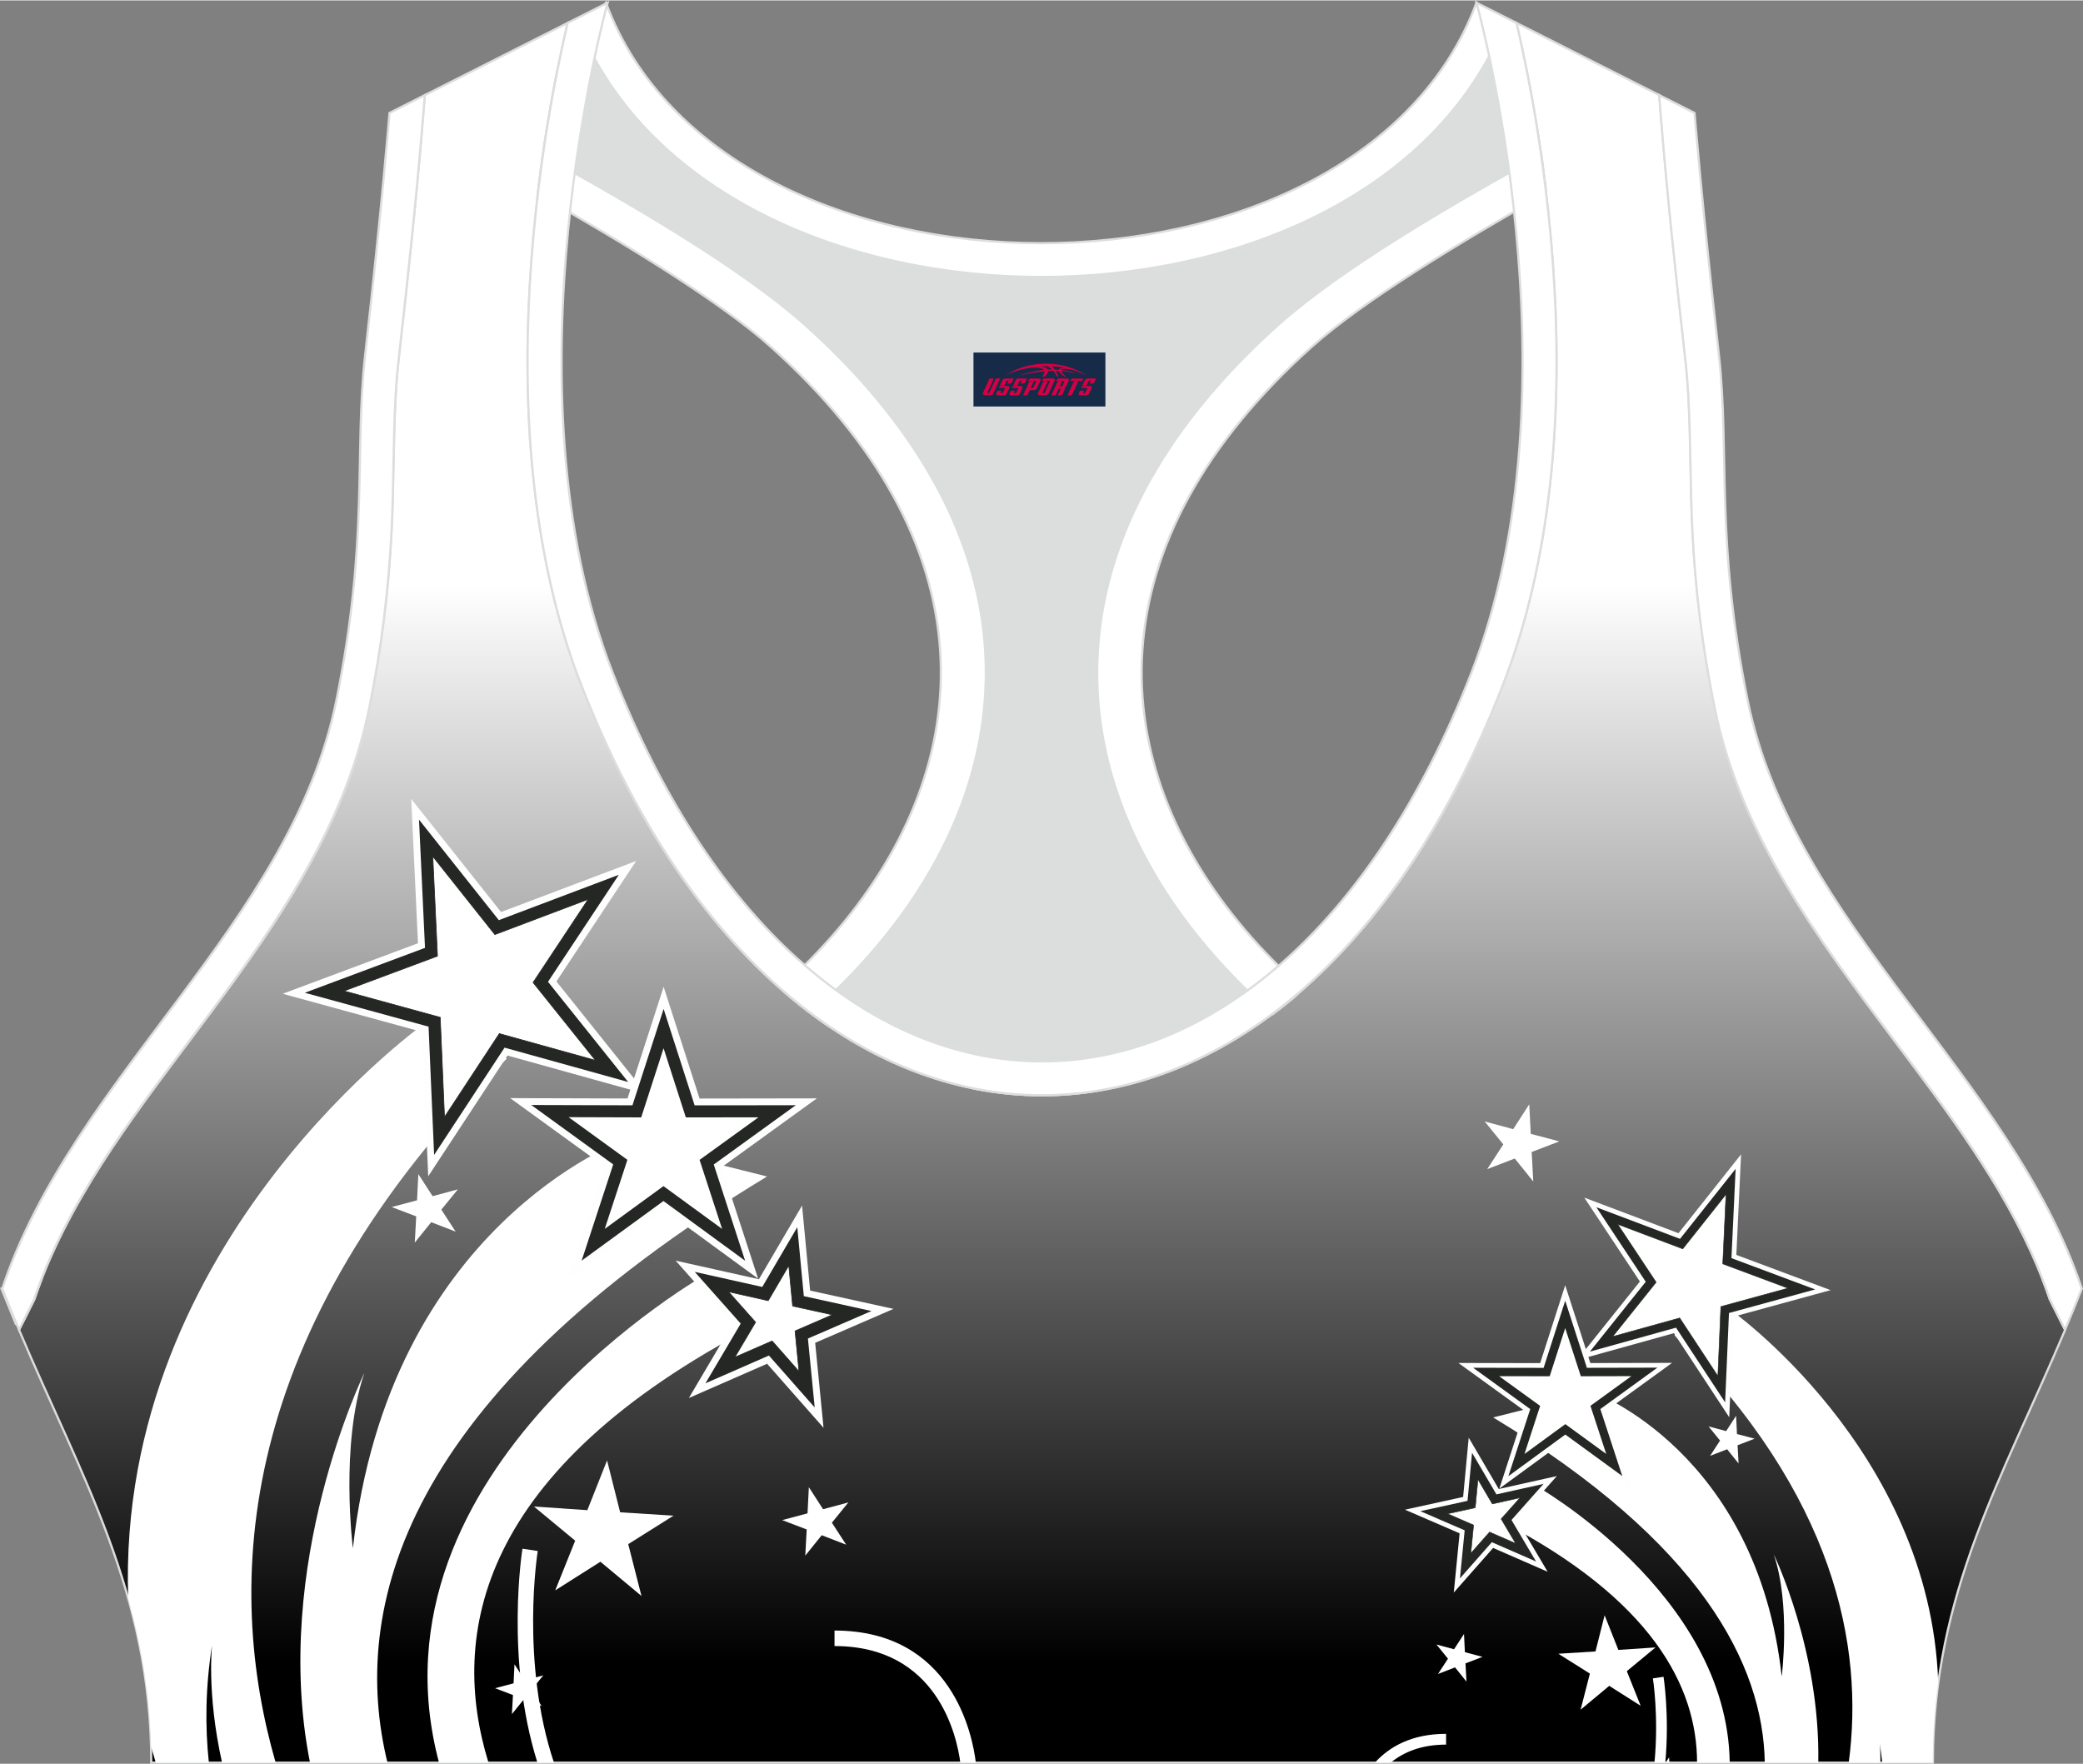
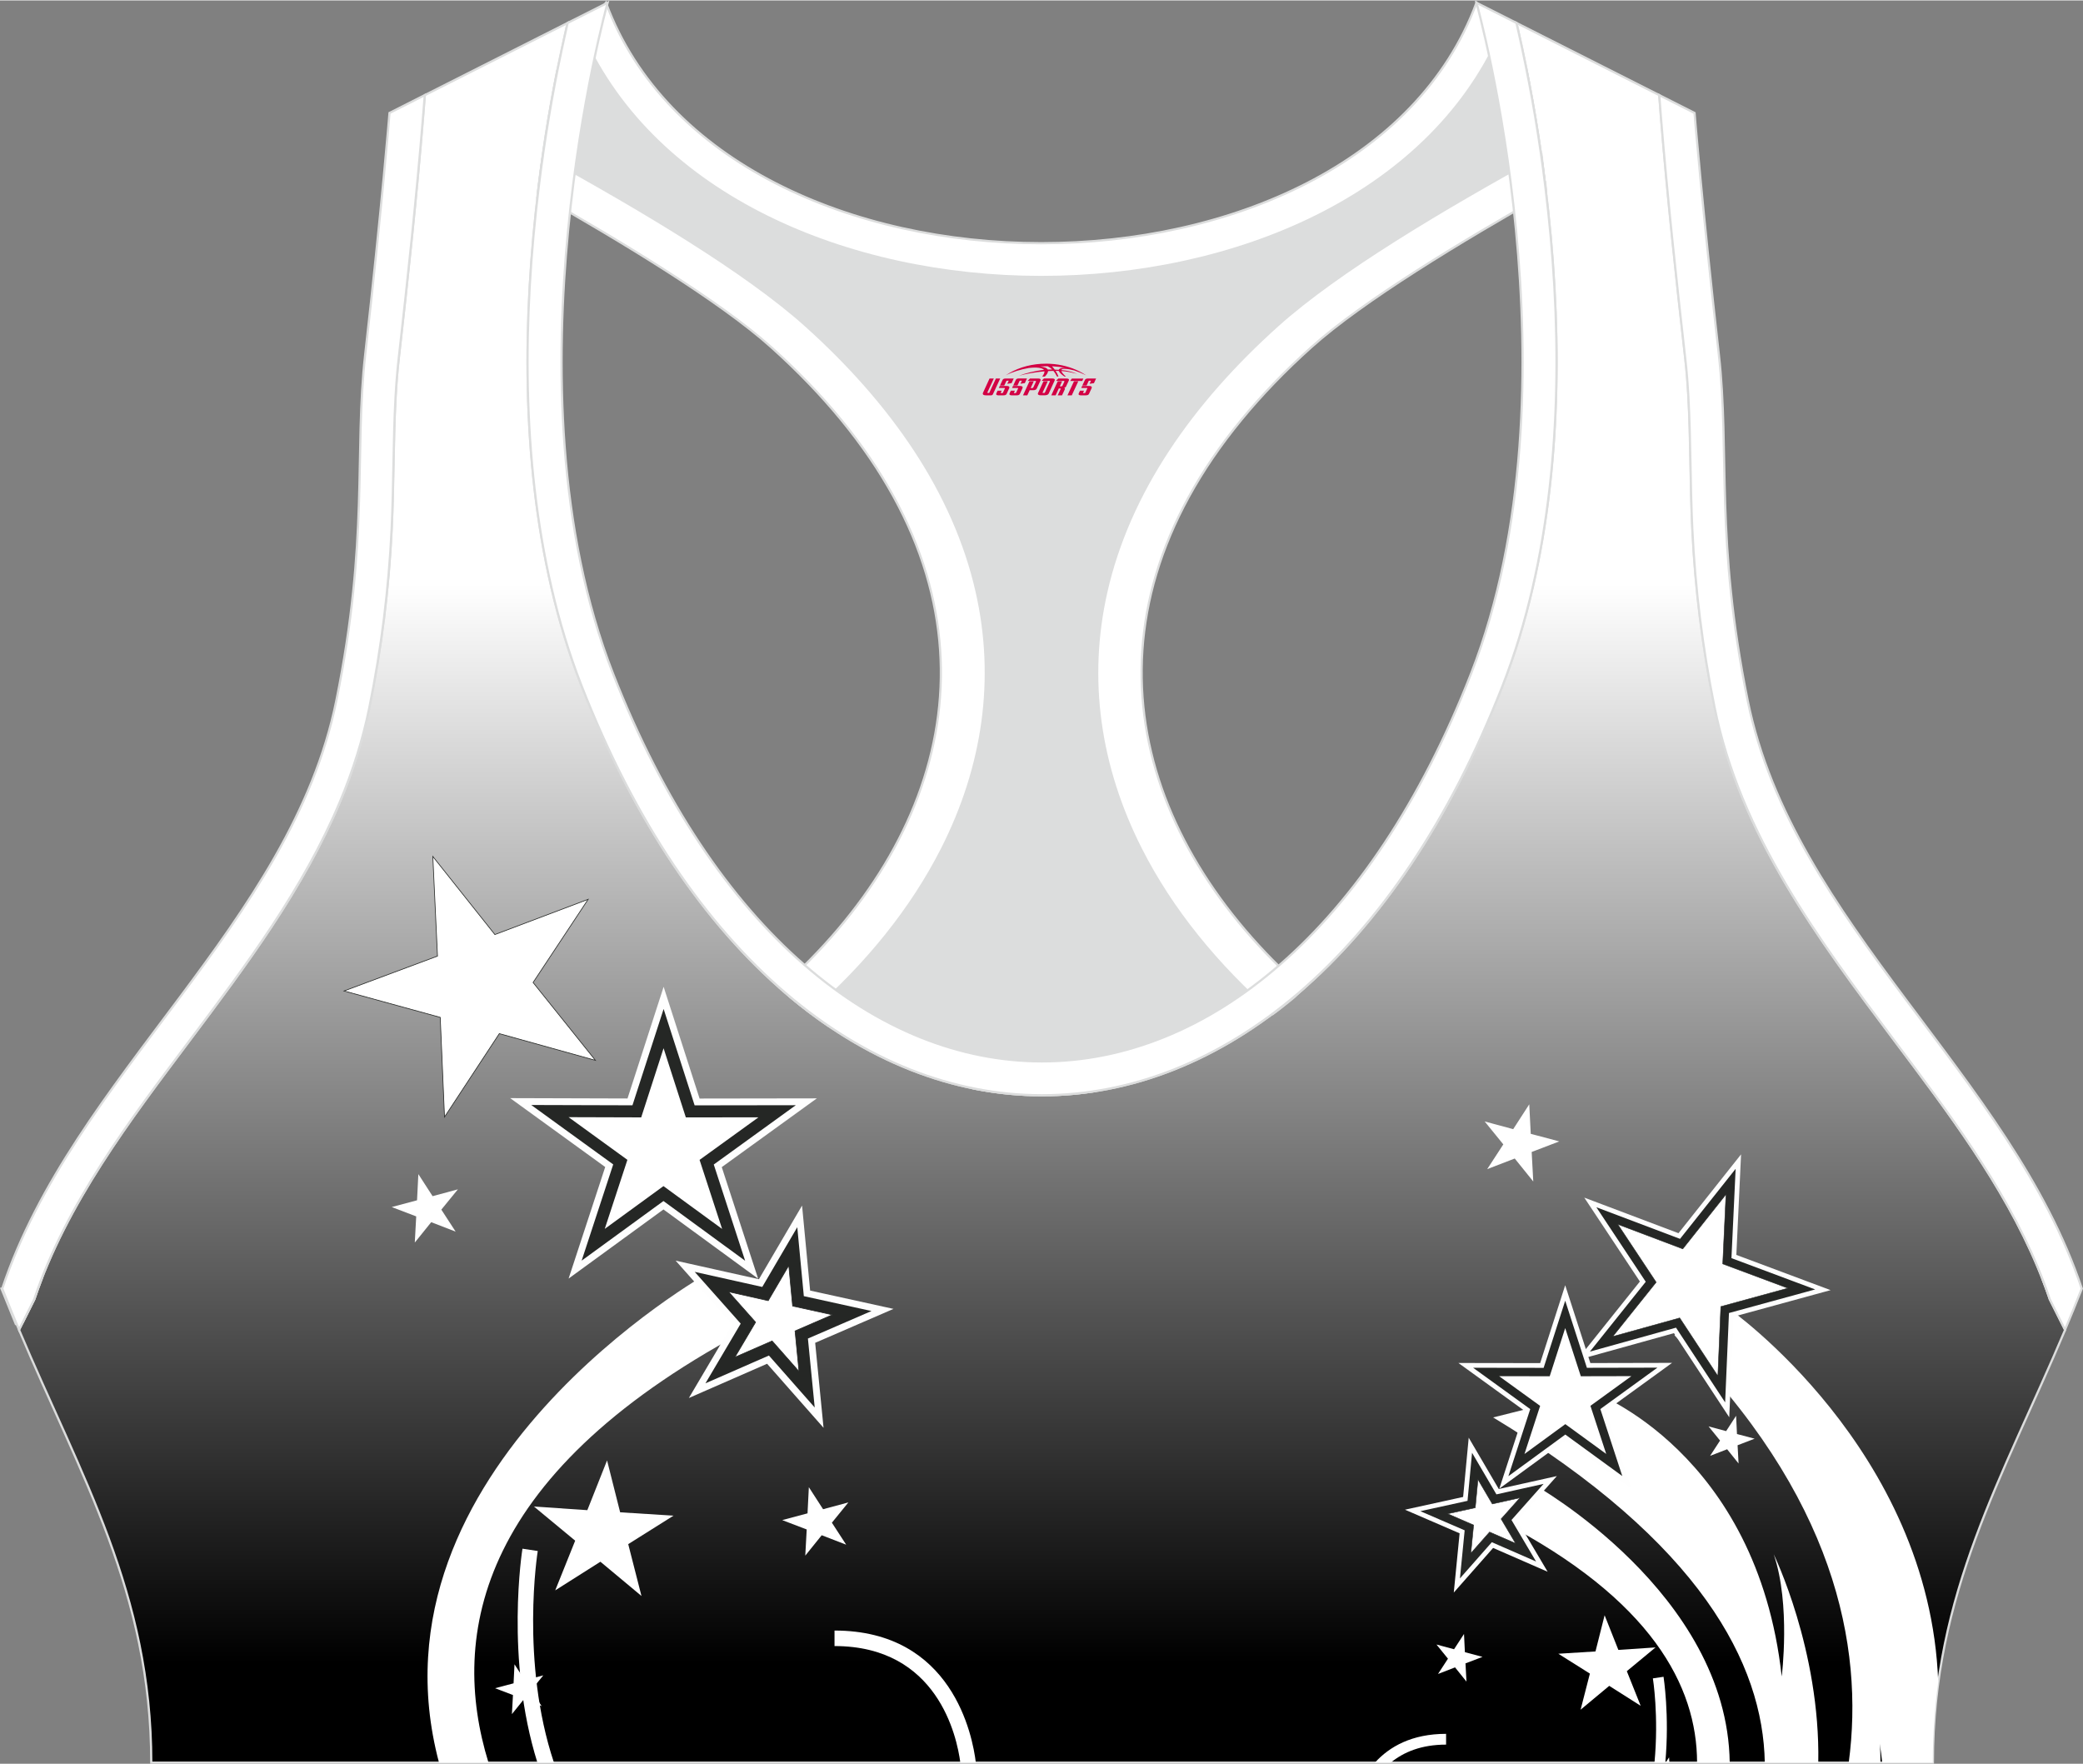
<svg xmlns="http://www.w3.org/2000/svg" version="1.1" id="图层_1" x="0px" y="0px" width="378.8px" height="320.8px" viewBox="0 0 378.95 320.77" enable-background="new 0 0 378.95 320.77" xml:space="preserve">
  <rect x="0" y="0" width="378.95" height="320.77" fill="#808080" stroke="none" />
  <g>
    <linearGradient id="SVGID_1_" gradientUnits="userSpaceOnUse" x1="189.584" y1="214.969" x2="189.584" y2="18.788" gradientTransform="matrix(1 0 0 -1 0 321.125)">
      <stop offset="0" style="stop-color:#FFFFFF" />
      <stop offset="1" style="stop-color:#000000" />
    </linearGradient>
    <path fill-rule="evenodd" clip-rule="evenodd" fill="url(#SVGID_1_)" stroke="#DCDDDD" stroke-width="0.4" stroke-miterlimit="22.926" d="   M275.88,4.09l25.98,13.13l0.3,3.74c1.19,14.71,2.78,29.47,4.44,44.13c0.27,2.35,0.45,4.72,0.58,7.08   c0.43,7.96,0.33,15.95,0.71,23.93c0.52,11,1.86,21.69,4.05,32.49c4.72,23.22,18.82,42.1,32.73,60.65   c9.62,12.83,19.79,26.21,26.01,41.09c0.82,1.96,1.57,3.94,2.24,5.95l2.78,5.55c-11.28,26.72-24.06,47.88-24.06,78.74H189.83h-0.52   H27.52c0-30.86-12.78-52.02-24.06-78.74l2.78-5.55c5.76-17.31,17.41-32.6,28.24-47.04c10.28-13.7,20.75-27.66,27.41-43.56   c2.31-5.52,4.13-11.22,5.32-17.09c2.19-10.79,3.53-21.49,4.05-32.49c0.38-7.97,0.28-15.97,0.71-23.93   c0.13-2.37,0.31-4.73,0.58-7.08c1.66-14.66,3.25-29.42,4.44-44.13l0.3-3.74l25.98-13.13c-0.37,1.57-0.71,3.15-1.05,4.71   c-1.78,8.29-3.18,16.69-4.21,25.1c-2.93,23.86-3.13,49.43,2.32,72.94c1.4,6.05,3.2,12.02,5.46,17.81   c38.8,99.35,128.77,99.35,167.57,0c2.26-5.79,4.06-11.76,5.46-17.81c5.45-23.5,5.26-49.08,2.32-72.94   c-1.03-8.41-2.43-16.81-4.21-25.1C276.59,7.24,276.25,5.67,275.88,4.09z" />
    <g>
      <g>
-         <path fill-rule="evenodd" clip-rule="evenodd" fill="#FFFFFF" d="M38,320.57c-0.7-6.53-0.64-13.7,0.59-21.43     c0,0-1.03,8.7,1.81,21.43h9.75c-9.19-31.9-7.91-78.26,42.05-128.08l-14.15-7c0,0-56.95,39.8-54.73,105.19     c2.34,8.34,3.89,17.12,4.16,26.86c0.28,1.01,0.55,2.02,0.86,3.04H38V320.57z" />
-         <path fill-rule="evenodd" clip-rule="evenodd" fill="#FFFFFF" d="M70.49,320.57c-6.81-27.95,2.48-66.39,69.06-106.63l-26.21-6.55     c0,0-42.65,15.54-49.14,74.18c0,0-2.38-18.77,2.08-31.88c0,0-17.04,34.88-9.88,70.88H70.49z" />
        <path fill-rule="evenodd" clip-rule="evenodd" fill="#FFFFFF" d="M88.87,320.57c-7.17-23.22-1.98-53.25,48.59-79.52l-8.64-9.53     c0,0-63.2,35.43-48.95,89.06h9V320.57z" />
-         <polygon fill-rule="evenodd" clip-rule="evenodd" fill="#252725" stroke="#FEFEFE" stroke-width="1.238" stroke-miterlimit="22.926" points="     75.52,147.14 90.95,166.57 114.16,157.8 100.46,178.49 115.96,197.86 92.06,191.22 78.44,211.96 77.37,187.16 53.44,180.61      76.68,171.93    " />
        <polygon fill-rule="evenodd" clip-rule="evenodd" fill="#FFFFFF" stroke="#252725" stroke-width="0.124" stroke-miterlimit="22.926" points="     78.74,155.72 79.59,173.85 62.59,180.19 80.09,184.99 80.87,203.12 90.84,187.95 108.32,192.81 96.98,178.65 107,163.52      90.03,169.93    " />
        <polygon fill-rule="evenodd" clip-rule="evenodd" fill="#252725" stroke="#FEFEFE" stroke-width="1.238" stroke-miterlimit="22.926" points="     145.48,221.2 146.81,235.2 160.55,238.22 147.64,243.81 149.02,257.81 139.72,247.26 126.83,252.9 133.99,240.78 124.65,230.27      138.37,233.33    " />
        <polygon fill-rule="evenodd" clip-rule="evenodd" fill="#FFFFFF" stroke="#252725" stroke-width="0.124" stroke-miterlimit="22.926" points="     143.5,230.14 139.76,236.53 132.54,234.91 137.46,240.45 133.69,246.82 140.47,243.86 145.36,249.41 144.64,242.04 151.43,239.1      144.2,237.51    " />
        <polygon fill-rule="evenodd" clip-rule="evenodd" fill="#252725" stroke="#FEFEFE" stroke-width="1.238" stroke-miterlimit="22.926" points="     120.73,181.45 126.82,200.38 146.69,200.35 130.58,212 136.74,230.9 120.7,219.17 104.63,230.88 110.83,211.98 94.73,200.31      114.61,200.37    " />
        <polygon fill-rule="evenodd" clip-rule="evenodd" fill="#FFFFFF" points="120.72,190.61 116.65,203.19 103.44,203.15      114.14,210.91 110.02,223.47 120.7,215.69 131.37,223.48 127.27,210.92 137.98,203.18 124.77,203.19    " />
        <polygon fill-rule="evenodd" clip-rule="evenodd" fill="#FFFFFF" points="110.44,265.59 112.82,275.03 122.53,275.64      114.29,280.82 116.7,290.25 109.23,284.02 101.01,289.23 104.64,280.19 97.14,273.98 106.85,274.64    " />
        <polygon fill-rule="evenodd" clip-rule="evenodd" fill="#FFFFFF" points="76.11,213.51 78.7,217.52 83.3,216.28 80.29,219.97      82.89,223.97 78.45,222.25 75.46,225.96 75.72,221.2 71.27,219.5 75.87,218.27    " />
        <polygon fill-rule="evenodd" clip-rule="evenodd" fill="#FFFFFF" points="147.15,270.46 149.74,274.47 154.34,273.23      151.34,276.92 153.94,280.92 149.49,279.2 146.5,282.91 146.76,278.15 142.31,276.45 146.91,275.22    " />
        <polygon fill-rule="evenodd" clip-rule="evenodd" fill="#FFFFFF" points="93.6,302.68 95.49,305.59 98.84,304.69 96.65,307.38      98.54,310.29 95.31,309.04 93.13,311.74 93.32,308.27 90.07,307.03 93.43,306.14    " />
        <path fill-rule="evenodd" clip-rule="evenodd" fill="#FFFFFF" d="M97.83,282.07c-0.02,0.11-3.21,20.07,2.95,38.5h-3.01     c-5.93-18.89-2.74-38.81-2.72-38.92L97.83,282.07L97.83,282.07z M174.71,320.57c-0.63-4.78-4.15-21.21-22.89-21.21v-2.82     c21.45,0,25.12,19.13,25.71,24.03H174.71z" />
      </g>
      <g>
        <path fill-rule="evenodd" clip-rule="evenodd" fill="#FFFFFF" d="M342.42,320.57c-0.11-1.13-0.26-2.27-0.45-3.43     c0,0,0.15,1.25,0.13,3.43h-5.77c2.82-21.2-2.51-48.63-31.71-77.75l9.86-4.88c0,0,36.61,25.59,38.13,67.98     c-0.64,4.66-0.99,9.52-0.99,14.65H342.42z" />
        <path fill-rule="evenodd" clip-rule="evenodd" fill="#FFFFFF" d="M321.06,320.57c-0.31-17.91-11.6-39.94-49.42-62.8l18.26-4.57     c0,0,29.72,10.83,34.24,51.69c0,0,1.66-13.08-1.45-22.21c0,0,8.48,17.37,8.1,37.89L321.06,320.57L321.06,320.57z" />
        <path fill-rule="evenodd" clip-rule="evenodd" fill="#FFFFFF" d="M308.74,320.57c-0.01-13.92-8.31-29.7-35.65-43.91l6.02-6.64     c0,0,35.16,19.7,35.57,50.55L308.74,320.57L308.74,320.57z" />
        <polygon fill-rule="evenodd" clip-rule="evenodd" fill="#252725" stroke="#FEFEFE" stroke-width="0.863" stroke-miterlimit="22.926" points="     316.25,211.23 305.5,224.77 289.32,218.66 298.87,233.07 288.07,246.57 304.72,241.94 314.22,256.39 314.96,239.11      331.63,234.55 315.44,228.5    " />
        <polygon fill-rule="evenodd" clip-rule="evenodd" fill="#FFFFFF" stroke="#252725" stroke-width="0.086" stroke-miterlimit="22.926" points="     314,217.2 313.41,229.84 325.26,234.26 313.06,237.6 312.52,250.23 305.58,239.67 293.4,243.05 301.3,233.18 294.31,222.64      306.14,227.11    " />
        <polygon fill-rule="evenodd" clip-rule="evenodd" fill="#252725" stroke="#FEFEFE" stroke-width="0.863" stroke-miterlimit="22.926" points="     267.5,262.83 266.58,272.59 257,274.69 266,278.58 265.04,288.34 271.52,280.99 280.5,284.91 275.51,276.48 282.02,269.15      272.45,271.28    " />
        <polygon fill-rule="evenodd" clip-rule="evenodd" fill="#FFFFFF" stroke="#252725" stroke-width="0.086" stroke-miterlimit="22.926" points="     268.88,269.06 271.49,273.51 276.52,272.39 273.09,276.24 275.72,280.68 270.99,278.62 267.58,282.48 268.09,277.35      263.36,275.3 268.39,274.2    " />
        <polygon fill-rule="evenodd" clip-rule="evenodd" fill="#252725" stroke="#FEFEFE" stroke-width="0.863" stroke-miterlimit="22.926" points="     284.75,235.13 280.51,248.32 266.66,248.3 277.88,256.42 273.59,269.59 284.77,261.42 295.96,269.57 291.65,256.41      302.86,248.28 289.01,248.31    " />
        <polygon fill-rule="evenodd" clip-rule="evenodd" fill="#FFFFFF" points="284.75,241.52 287.59,250.28 296.79,250.26      289.34,255.66 292.21,264.41 284.77,258.99 277.34,264.42 280.19,255.67 272.73,250.27 281.93,250.28    " />
        <polygon fill-rule="evenodd" clip-rule="evenodd" fill="#FFFFFF" points="291.92,293.76 290.26,300.34 283.5,300.76      289.24,304.37 287.55,310.94 292.76,306.6 298.48,310.23 295.96,303.93 301.18,299.61 294.42,300.06    " />
        <polygon fill-rule="evenodd" clip-rule="evenodd" fill="#FFFFFF" points="278.21,200.81 275.29,205.33 270.1,203.93      273.49,208.1 270.56,212.6 275.57,210.67 278.94,214.85 278.65,209.48 283.67,207.56 278.48,206.18    " />
        <polygon fill-rule="evenodd" clip-rule="evenodd" fill="#FFFFFF" points="315.84,257.47 314.03,260.26 310.83,259.4      312.92,261.98 311.11,264.76 314.21,263.56 316.29,266.15 316.11,262.83 319.21,261.64 316,260.79    " />
        <polygon fill-rule="evenodd" clip-rule="evenodd" fill="#FFFFFF" points="266.34,297.16 264.53,299.94 261.33,299.08      263.42,301.66 261.61,304.44 264.71,303.24 266.79,305.83 266.61,302.51 269.71,301.33 266.5,300.47    " />
        <polygon fill-rule="evenodd" clip-rule="evenodd" fill="#FFFFFF" points="303.65,319.6 303.02,320.57 303.7,320.57    " />
        <path fill-rule="evenodd" clip-rule="evenodd" fill="#FFFFFF" d="M300.7,305.24c0.01,0.05,1.1,6.85,0.29,15.33h1.97     c0.79-8.67-0.32-15.56-0.32-15.62L300.7,305.24L300.7,305.24z M253.01,320.57c2.33-1.92,5.57-3.28,10.07-3.28v-1.96     c-6.21,0-10.29,2.31-12.95,5.24H253.01z" />
      </g>
    </g>
    <path fill-rule="evenodd" clip-rule="evenodd" fill="#DCDDDD" stroke="#DCDDDD" stroke-width="0.4" stroke-miterlimit="22.926" d="   M272.82,6.29l4.81,5.93c1.38,6.84,2.5,13.75,3.37,20.66c-23.16,11.23-48.23,28.16-60.89,46.31C187.73,125.59,209.87,155,234.42,180   l-35.08,18.39c-7.43,1.17-14.92,1.01-22.33-0.49l-26.37-11.4c-2.34-1.59-4.64-3.34-6.91-5.24c24.08-18.14,42.84-49.69,20.18-96.74   c-7.93-16.46-34.11-33.18-50.68-43.36c-3.5-2.15-9.7-3.69-15.48-5.29c0.08-0.66,0.15-1.31,0.23-1.97c0.87-7.08,2-14.15,3.39-21.16   l4.64-6.46C132.4,64.97,246.46,64.97,272.82,6.29z" />
    <path fill-rule="evenodd" clip-rule="evenodd" fill="#FFFFFF" stroke="#DCDDDD" stroke-width="0.4" stroke-miterlimit="22.926" d="   M2.87,240.76l-2.6-6.42c2.5-0.56,4.91-1.1,7.24-1.61c-0.45,1.18-0.88,2.36-1.28,3.55l-2.1,4.19L2.87,240.76L2.87,240.76z    M141.93,179.69c30.74-27.32,41.6-66.24,11.11-103.39c-3.65-4.45-7.9-8.88-12.77-13.25c-9.24-8.3-27.12-19.14-42.42-27.81   c0.05-0.45,0.11-0.89,0.16-1.34c0.23-1.9,0.49-3.8,0.76-5.69c17.71,9.72,36.87,21.12,47.76,30.89   c15.63,14.03,27.05,30.34,31.16,48.5c3.58,15.81,1.29,31.74-6.29,46.7c-5.55,10.96-13.75,21.06-23.88,29.93   C145.62,182.82,143.76,181.31,141.93,179.69z" />
    <path fill-rule="evenodd" clip-rule="evenodd" fill="#FFFFFF" stroke="#DCDDDD" stroke-width="0.4" stroke-miterlimit="22.926" d="   M375.99,240.76l2.6-6.42c-2.39-0.54-4.7-1.05-6.93-1.54l0.01,0.03l0.01,0.03l0.02,0.05v0.01l0.02,0.04l0.02,0.05v0.01l0.02,0.05   l0.01,0.03l0.01,0.02l0.04,0.11l0.02,0.05l0,0l0.02,0.05l0.02,0.04v0.01l0.02,0.05l0.01,0.03l0.01,0.03l0.02,0.05v0.01l0.02,0.04   l0.02,0.05l0,0l0.02,0.05l0.01,0.03l0.01,0.02l0.03,0.07l0.01,0.04l0.02,0.05l0,0l0.02,0.05l0.02,0.04V234l0.02,0.05l0.01,0.03   l0.01,0.03l0.02,0.05v0.01l0.02,0.04l0.02,0.05l0,0l0.02,0.05l0.01,0.04l0.01,0.02l0.02,0.05l0.01,0.02l0.01,0.03l0.02,0.05l0,0   l0.02,0.05l0.02,0.04v0.01l0.02,0.05l0.01,0.03l0.01,0.03l0.02,0.05v0.01l0.01,0.04l0.02,0.05l0,0l0.02,0.05l0.01,0.04l0.01,0.02   l0.02,0.05l0.01,0.02l0.01,0.03l0.02,0.05v0.01l0.02,0.05l0.02,0.05v0.01l0.02,0.05l0.01,0.03l0.01,0.02l0.02,0.05l0.01,0.01   l0.01,0.04l0.02,0.05l0,0l0.02,0.05l0.01,0.04l0.01,0.02l0.02,0.05l0.01,0.02l0.01,0.03l0.02,0.05v0.01l0.02,0.05l0.02,0.05v0.01   l0.02,0.05l0.01,0.03l0.01,0.02l0.02,0.06l0.01,0.02l0.01,0.04l0.02,0.06l2.14,4.27L375.99,240.76L375.99,240.76z M237.07,179.82   c-30.84-27.32-41.79-66.31-11.25-103.51c3.65-4.45,7.9-8.88,12.77-13.25c9.3-8.35,27.32-19.27,42.69-27.96v-0.02v-0.02v-0.02v-0.01   v-0.01V35v-0.02v-0.02v-0.02v-0.02V34.9v-0.02v-0.02v-0.02l-0.01-0.06v-0.02v-0.02v-0.02l-0.08-0.67v-0.02v-0.02v-0.04v-0.02v-0.02   v-0.02v-0.02v-0.02l-0.01-0.09l-0.01-0.09l-0.02-0.18v-0.03l-0.01-0.06l-0.01-0.09l-0.01-0.09l-0.01-0.09l-0.01-0.06v-0.03   l-0.01-0.09l-0.08-0.07L281,32.81l-0.01-0.09l0,0l-0.01-0.09l-0.01-0.09l-0.01-0.09l-0.01-0.09v-0.03l-0.02-0.07l-0.01-0.09   l-0.01-0.09l-0.01-0.09l-0.01-0.06v-0.04l-0.01-0.09l-0.01-0.09l-0.01-0.09l-0.01-0.09v-0.01l-0.01-0.09l-0.01-0.09l-0.01-0.09   l-0.01-0.09v-0.02l-0.01-0.07l-0.01-0.09l-0.01-0.09l-0.01-0.09l-0.01-0.05l-0.01-0.04l-0.01-0.09l-0.01-0.09l-0.01-0.09   l-0.01-0.08v-0.01l-0.01-0.09l-0.01-0.09l-0.01-0.09l-0.01-0.09v-0.02l-0.01-0.07l-0.01-0.09l-0.01-0.09l-0.01-0.09l-0.01-0.05   l-0.01-0.04l-0.01-0.09l-0.01-0.09l-0.01-0.09l-0.01-0.08v-0.01l-0.01-0.09L280.55,29l-0.01-0.09l-0.01-0.09V28.8l-0.01-0.07   l-0.01-0.09l-0.01-0.09l-0.01-0.09l-0.01-0.05l-0.01-0.04l-0.01-0.09l-0.01-0.09l-0.01-0.09c-17.79,9.75-37.07,21.21-48.02,31.04   c-15.63,14.03-27.05,30.34-31.16,48.5c-3.58,15.81-1.29,31.74,6.29,46.7c5.57,11,13.82,21.14,24.01,30.05   c0.44-0.33,0.88-0.66,1.32-1c0.5-0.39,0.99-0.78,1.49-1.18c0.39-0.31,0.77-0.63,1.16-0.95   C235.99,180.76,236.53,180.29,237.07,179.82z" />
    <path fill-rule="evenodd" clip-rule="evenodd" fill="#FFFFFF" stroke="#DCDDDD" stroke-width="0.4" stroke-miterlimit="22.926" d="   M268.61,0.42l4.21,5.87c-26.37,58.69-140.42,58.69-166.79,0l4.21-5.87C131.84,58.75,247.02,58.74,268.61,0.42z" />
    <path fill-rule="evenodd" clip-rule="evenodd" fill="#FFFFFF" stroke="#DCDDDD" stroke-width="0.4" stroke-miterlimit="22.926" d="   M267.64,122.42c20.46-52.38,0.97-122,0.97-122l7.27,3.67c0.37,1.57,0.71,3.15,1.05,4.71c1.78,8.29,3.18,16.69,4.21,25.1   c2.93,23.86,3.13,49.43-2.32,72.94c-1.4,6.05-3.2,12.02-5.46,17.81c-38.8,99.35-128.77,99.35-167.57,0   c-2.26-5.79-4.06-11.76-5.46-17.81c-5.45-23.5-5.26-49.08-2.32-72.94c1.03-8.41,2.43-16.81,4.21-25.1   c0.34-1.56,0.68-3.14,1.05-4.71l7.27-3.67c0,0-19.48,69.62,0.97,122C148.26,216.53,230.88,216.53,267.64,122.42L267.64,122.42z    M301.86,17.22l6.42,3.25c0,0,1.34,16.7,4.42,43.93c2.01,17.83-0.7,33.62,5.25,62.96c8.26,40.69,47.89,68.25,60.78,106.98   c-1,2.55-2.02,5.04-3.05,7.49l-2.78-5.55c-0.67-2.01-1.42-4-2.24-5.95c-6.22-14.88-16.38-28.26-26.01-41.09   c-13.91-18.55-28.02-37.43-32.73-60.65c-2.19-10.79-3.53-21.49-4.05-32.49c-0.38-7.97-0.28-15.97-0.71-23.93   c-0.13-2.37-0.31-4.73-0.58-7.08c-1.66-14.66-3.25-29.42-4.44-44.13L301.86,17.22L301.86,17.22z M3.46,241.83   c-1.03-2.45-2.05-4.94-3.05-7.49c12.89-38.73,52.52-66.29,60.78-106.98c5.96-29.34,3.24-45.13,5.25-62.96   c3.08-27.23,4.42-43.93,4.42-43.93l6.42-3.25l-0.3,3.74c-1.19,14.71-2.78,29.47-4.44,44.13c-0.27,2.35-0.45,4.72-0.58,7.08   c-0.43,7.96-0.33,15.95-0.71,23.93c-0.52,11-1.86,21.69-4.05,32.49c-1.19,5.87-3.01,11.57-5.32,17.09   c-6.66,15.9-17.13,29.86-27.41,43.56c-10.83,14.44-22.48,29.73-28.24,47.04L3.46,241.83z" />
  </g>
  <g id="tag_logo">
-     <rect y="64.05" fill="#162B48" width="24" height="9.818" x="177.1" />
    <g>
      <path fill="#D30044" d="M193.06,67.24l0.005-0.011c0.131-0.311,1.085-0.262,2.351,0.071c0.715,0.24,1.44,0.54,2.193,0.9    c-0.218-0.147-0.447-0.289-0.682-0.42l0.011,0.005l-0.011-0.005c-1.478-0.845-3.218-1.418-5.1-1.62    c-1.282-0.115-1.658-0.082-2.411-0.055c-2.449,0.142-4.68,0.905-6.458,2.095c1.26-0.638,2.722-1.075,4.195-1.336    c1.467-0.18,2.476-0.033,2.771,0.344c-1.691,0.175-3.469,0.633-4.555,1.075c1.156-0.338,2.967-0.665,4.647-0.813    c0.016,0.251-0.115,0.567-0.415,0.96h0.475c0.376-0.382,0.584-0.725,0.595-1.004c0.333-0.022,0.66-0.033,0.971-0.033    C191.89,67.68,192.1,68.03,192.3,68.42h0.262c-0.125-0.344-0.295-0.687-0.518-1.036c0.207,0,0.393,0.005,0.567,0.011    c0.104,0.267,0.496,0.66,1.058,1.025h0.245c-0.442-0.365-0.753-0.753-0.835-1.004c1.047,0.065,1.696,0.224,2.885,0.513    C194.88,67.5,194.14,67.33,193.06,67.24z M190.62,67.15c-0.164-0.295-0.655-0.485-1.402-0.551    c0.464-0.033,0.922-0.055,1.364-0.055c0.311,0.147,0.589,0.344,0.84,0.589C191.16,67.13,190.89,67.14,190.62,67.15z M192.6,67.2c-0.224-0.016-0.458-0.027-0.715-0.044c-0.147-0.202-0.311-0.398-0.502-0.6c0.082,0,0.164,0.005,0.24,0.011    c0.72,0.033,1.429,0.125,2.138,0.273C193.09,66.8,192.71,66.96,192.6,67.2z" />
      <path fill="#D30044" d="M180.02,68.78L178.85,71.33C178.67,71.7,178.94,71.84,179.42,71.84l0.873,0.005    c0.115,0,0.251-0.049,0.327-0.175l1.342-2.891H181.18L179.96,71.41H179.79c-0.147,0-0.185-0.033-0.147-0.125l1.156-2.504H180.02L180.02,68.78z M181.88,70.13h1.271c0.36,0,0.584,0.125,0.442,0.425L183.12,71.59C183.02,71.81,182.75,71.84,182.52,71.84H181.6c-0.267,0-0.442-0.136-0.349-0.333l0.235-0.513h0.742L182.05,71.37C182.03,71.42,182.07,71.43,182.13,71.43h0.18    c0.082,0,0.125-0.016,0.147-0.071l0.376-0.813c0.011-0.022,0.011-0.044-0.055-0.044H181.71L181.88,70.13L181.88,70.13z M182.7,70.06h-0.78l0.475-1.025c0.098-0.218,0.338-0.256,0.578-0.256H184.42L184.03,69.62L183.25,69.74l0.262-0.562H183.22c-0.082,0-0.12,0.016-0.147,0.071L182.7,70.06L182.7,70.06z M184.29,70.13L184.12,70.5h1.069c0.06,0,0.06,0.016,0.049,0.044    L184.86,71.36C184.84,71.41,184.8,71.43,184.72,71.43H184.54c-0.055,0-0.104-0.011-0.082-0.06l0.175-0.376H183.89L183.66,71.51C183.56,71.7,183.74,71.84,184.01,71.84h0.916c0.24,0,0.502-0.033,0.605-0.251l0.475-1.031c0.142-0.3-0.082-0.425-0.442-0.425H184.29L184.29,70.13z M185.1,70.06l0.371-0.818c0.022-0.055,0.06-0.071,0.147-0.071h0.295L185.65,69.73l0.791-0.115l0.387-0.845H185.38c-0.24,0-0.48,0.038-0.578,0.256L184.33,70.06L185.1,70.06L185.1,70.06z M187.5,70.52h0.278c0.087,0,0.153-0.022,0.202-0.115    l0.496-1.075c0.033-0.076-0.011-0.12-0.125-0.12H186.95l0.431-0.431h1.522c0.355,0,0.485,0.153,0.393,0.355l-0.676,1.445    c-0.06,0.125-0.175,0.333-0.644,0.327l-0.649-0.005L186.89,71.84H186.11l1.178-2.558h0.785L187.5,70.52L187.5,70.52z     M190.09,71.33c-0.022,0.049-0.06,0.076-0.142,0.076h-0.191c-0.082,0-0.109-0.027-0.082-0.076l0.944-2.051h-0.785l-0.987,2.138    c-0.125,0.273,0.115,0.415,0.453,0.415h0.72c0.327,0,0.649-0.071,0.769-0.322l1.085-2.384c0.093-0.202-0.06-0.355-0.415-0.355    h-1.533l-0.431,0.431h1.38c0.115,0,0.164,0.033,0.131,0.104L190.09,71.33L190.09,71.33z M192.81,70.2h0.278    c0.087,0,0.158-0.022,0.202-0.115l0.344-0.753c0.033-0.076-0.011-0.12-0.125-0.12h-1.402l0.425-0.431h1.527    c0.355,0,0.485,0.153,0.393,0.355l-0.529,1.124c-0.044,0.093-0.147,0.18-0.393,0.18c0.224,0.011,0.256,0.158,0.175,0.327    l-0.496,1.075h-0.785l0.54-1.167c0.022-0.055-0.005-0.087-0.104-0.087h-0.235L192.04,71.84h-0.785l1.178-2.558h0.785L192.81,70.2L192.81,70.2z M195.38,69.29L194.2,71.84h0.785l1.184-2.558H195.38L195.38,69.29z M196.89,69.22l0.202-0.431h-2.1l-0.295,0.431    H196.89L196.89,69.22z M196.87,70.13h1.271c0.36,0,0.584,0.125,0.442,0.425l-0.475,1.031c-0.104,0.218-0.371,0.251-0.605,0.251    h-0.916c-0.267,0-0.442-0.136-0.349-0.333l0.235-0.513h0.742L197.04,71.37c-0.022,0.049,0.022,0.06,0.082,0.06h0.18    c0.082,0,0.125-0.016,0.147-0.071l0.376-0.813c0.011-0.022,0.011-0.044-0.049-0.044h-1.069L196.87,70.13L196.87,70.13z     M197.68,70.06H196.9l0.475-1.025c0.098-0.218,0.338-0.256,0.578-0.256h1.451l-0.387,0.845l-0.791,0.115l0.262-0.562h-0.295    c-0.082,0-0.12,0.016-0.147,0.071L197.68,70.06z" />
    </g>
  </g>
</svg>